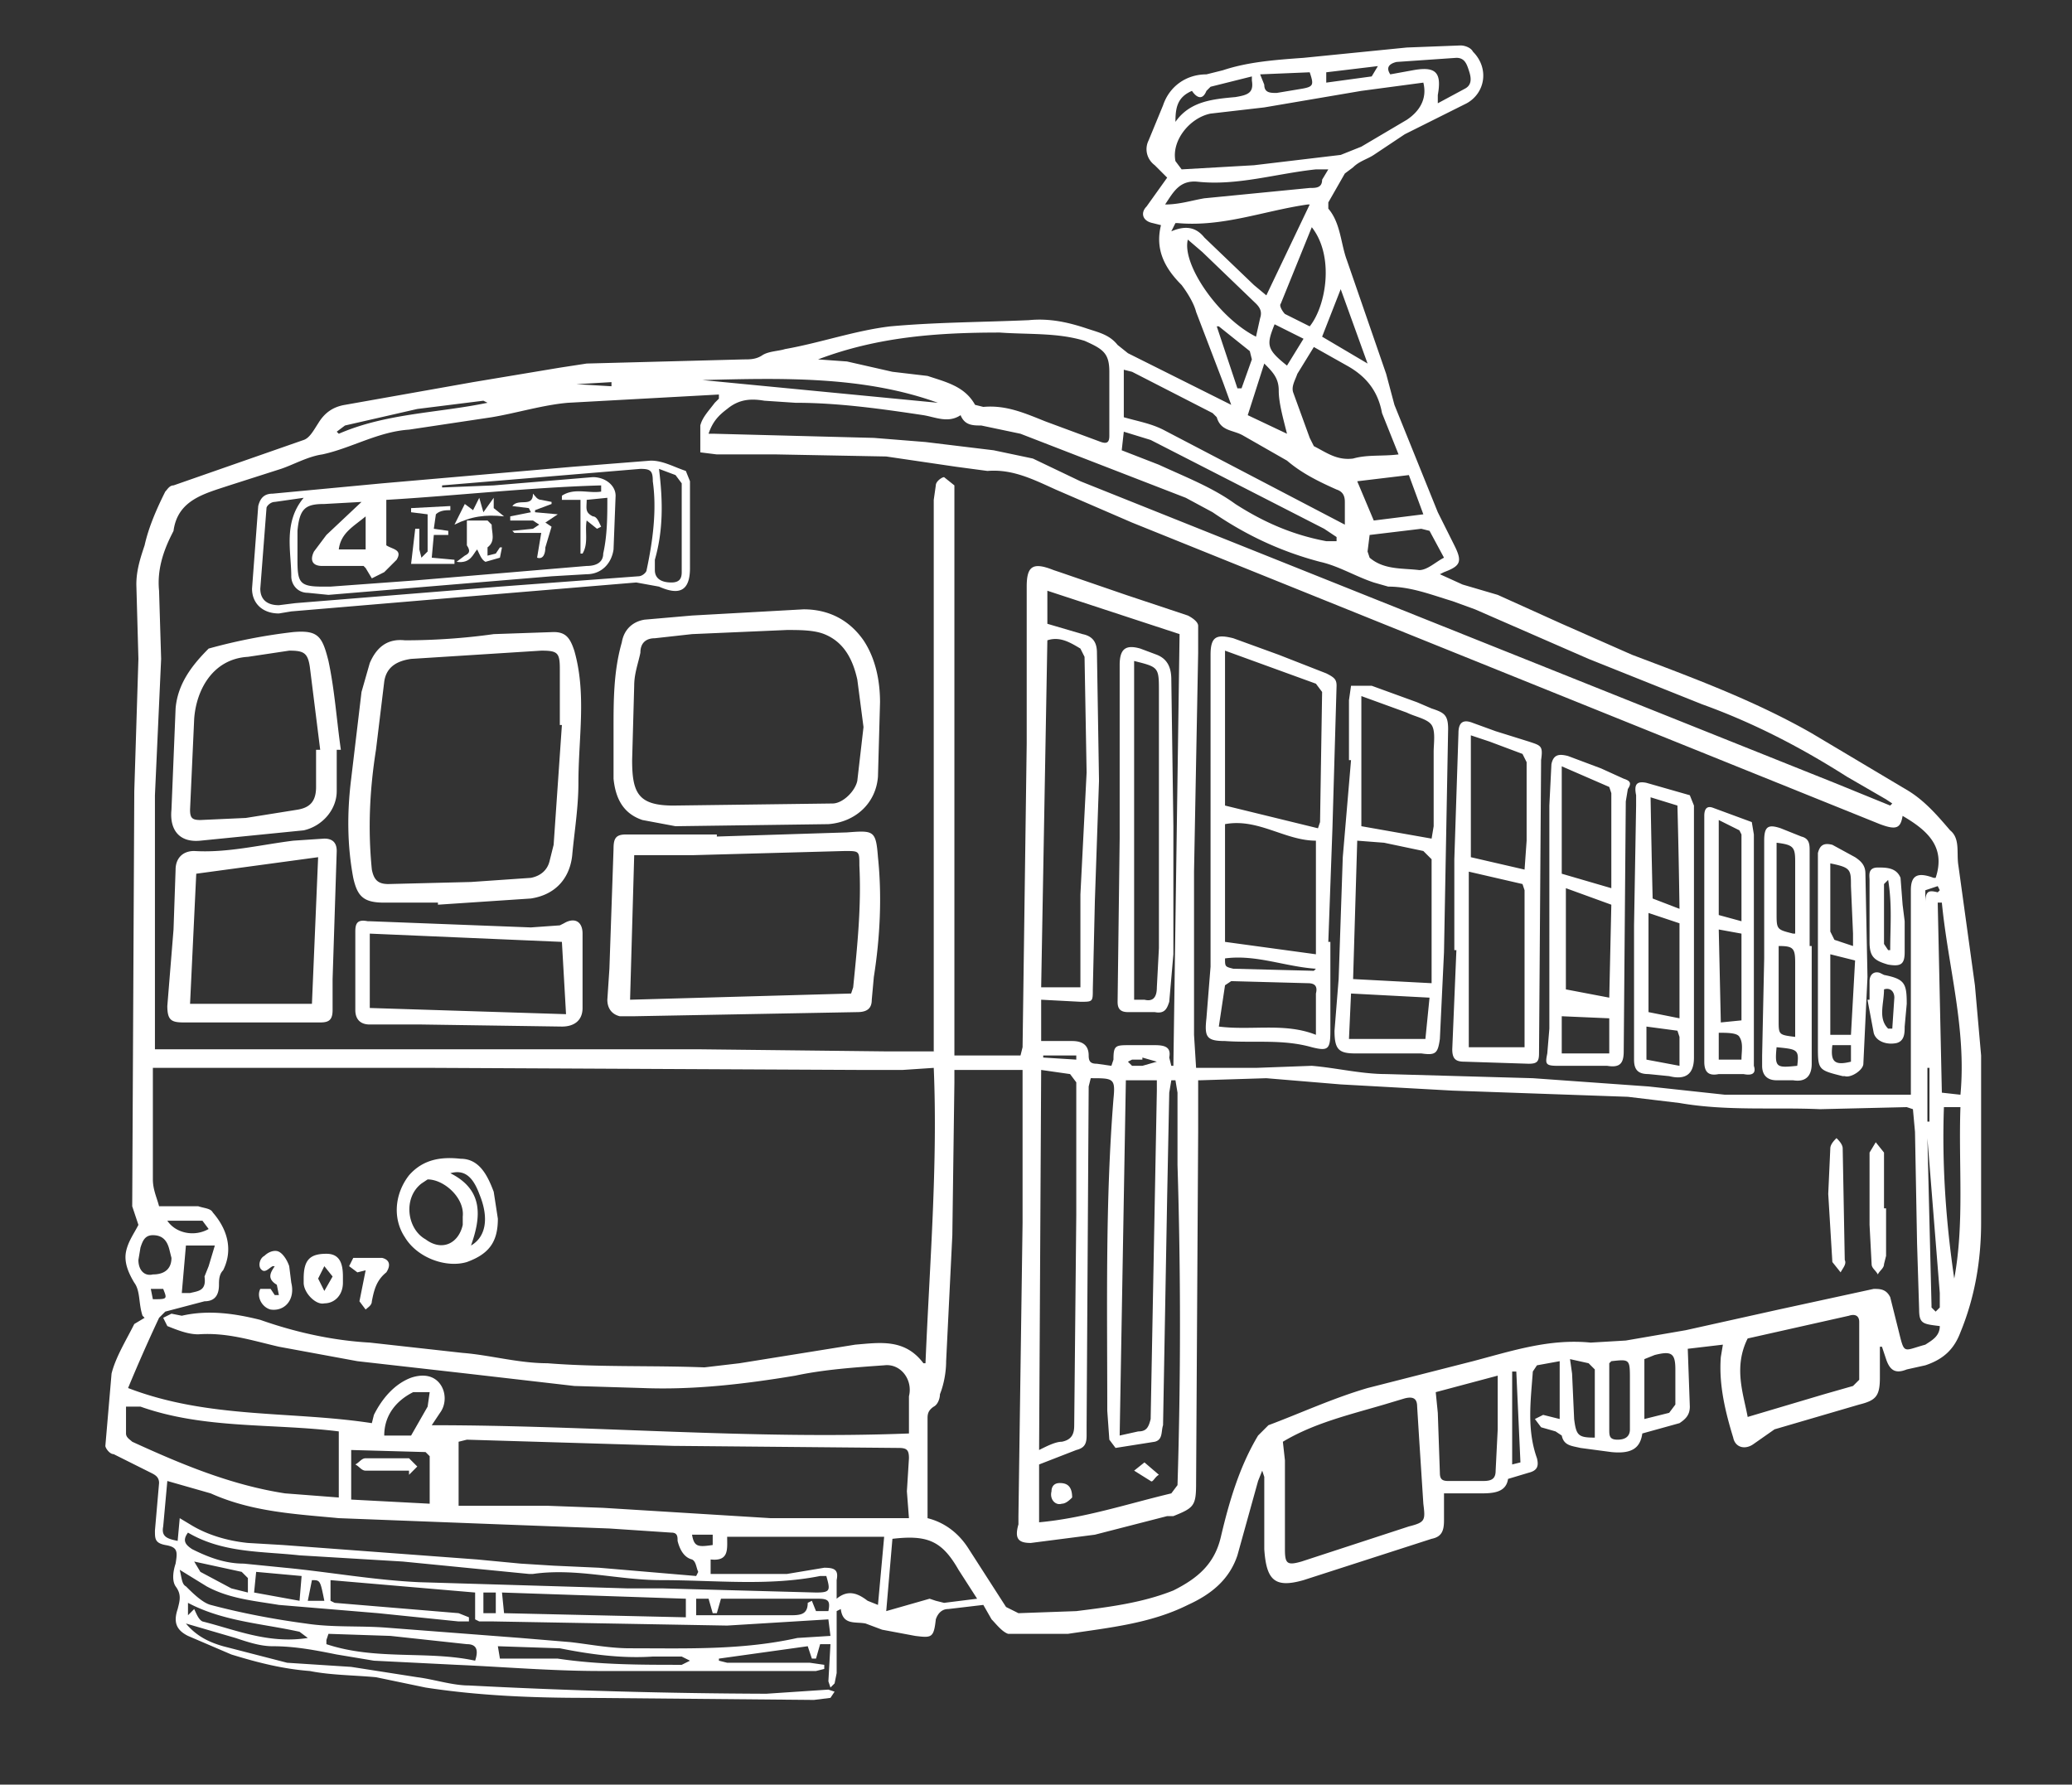
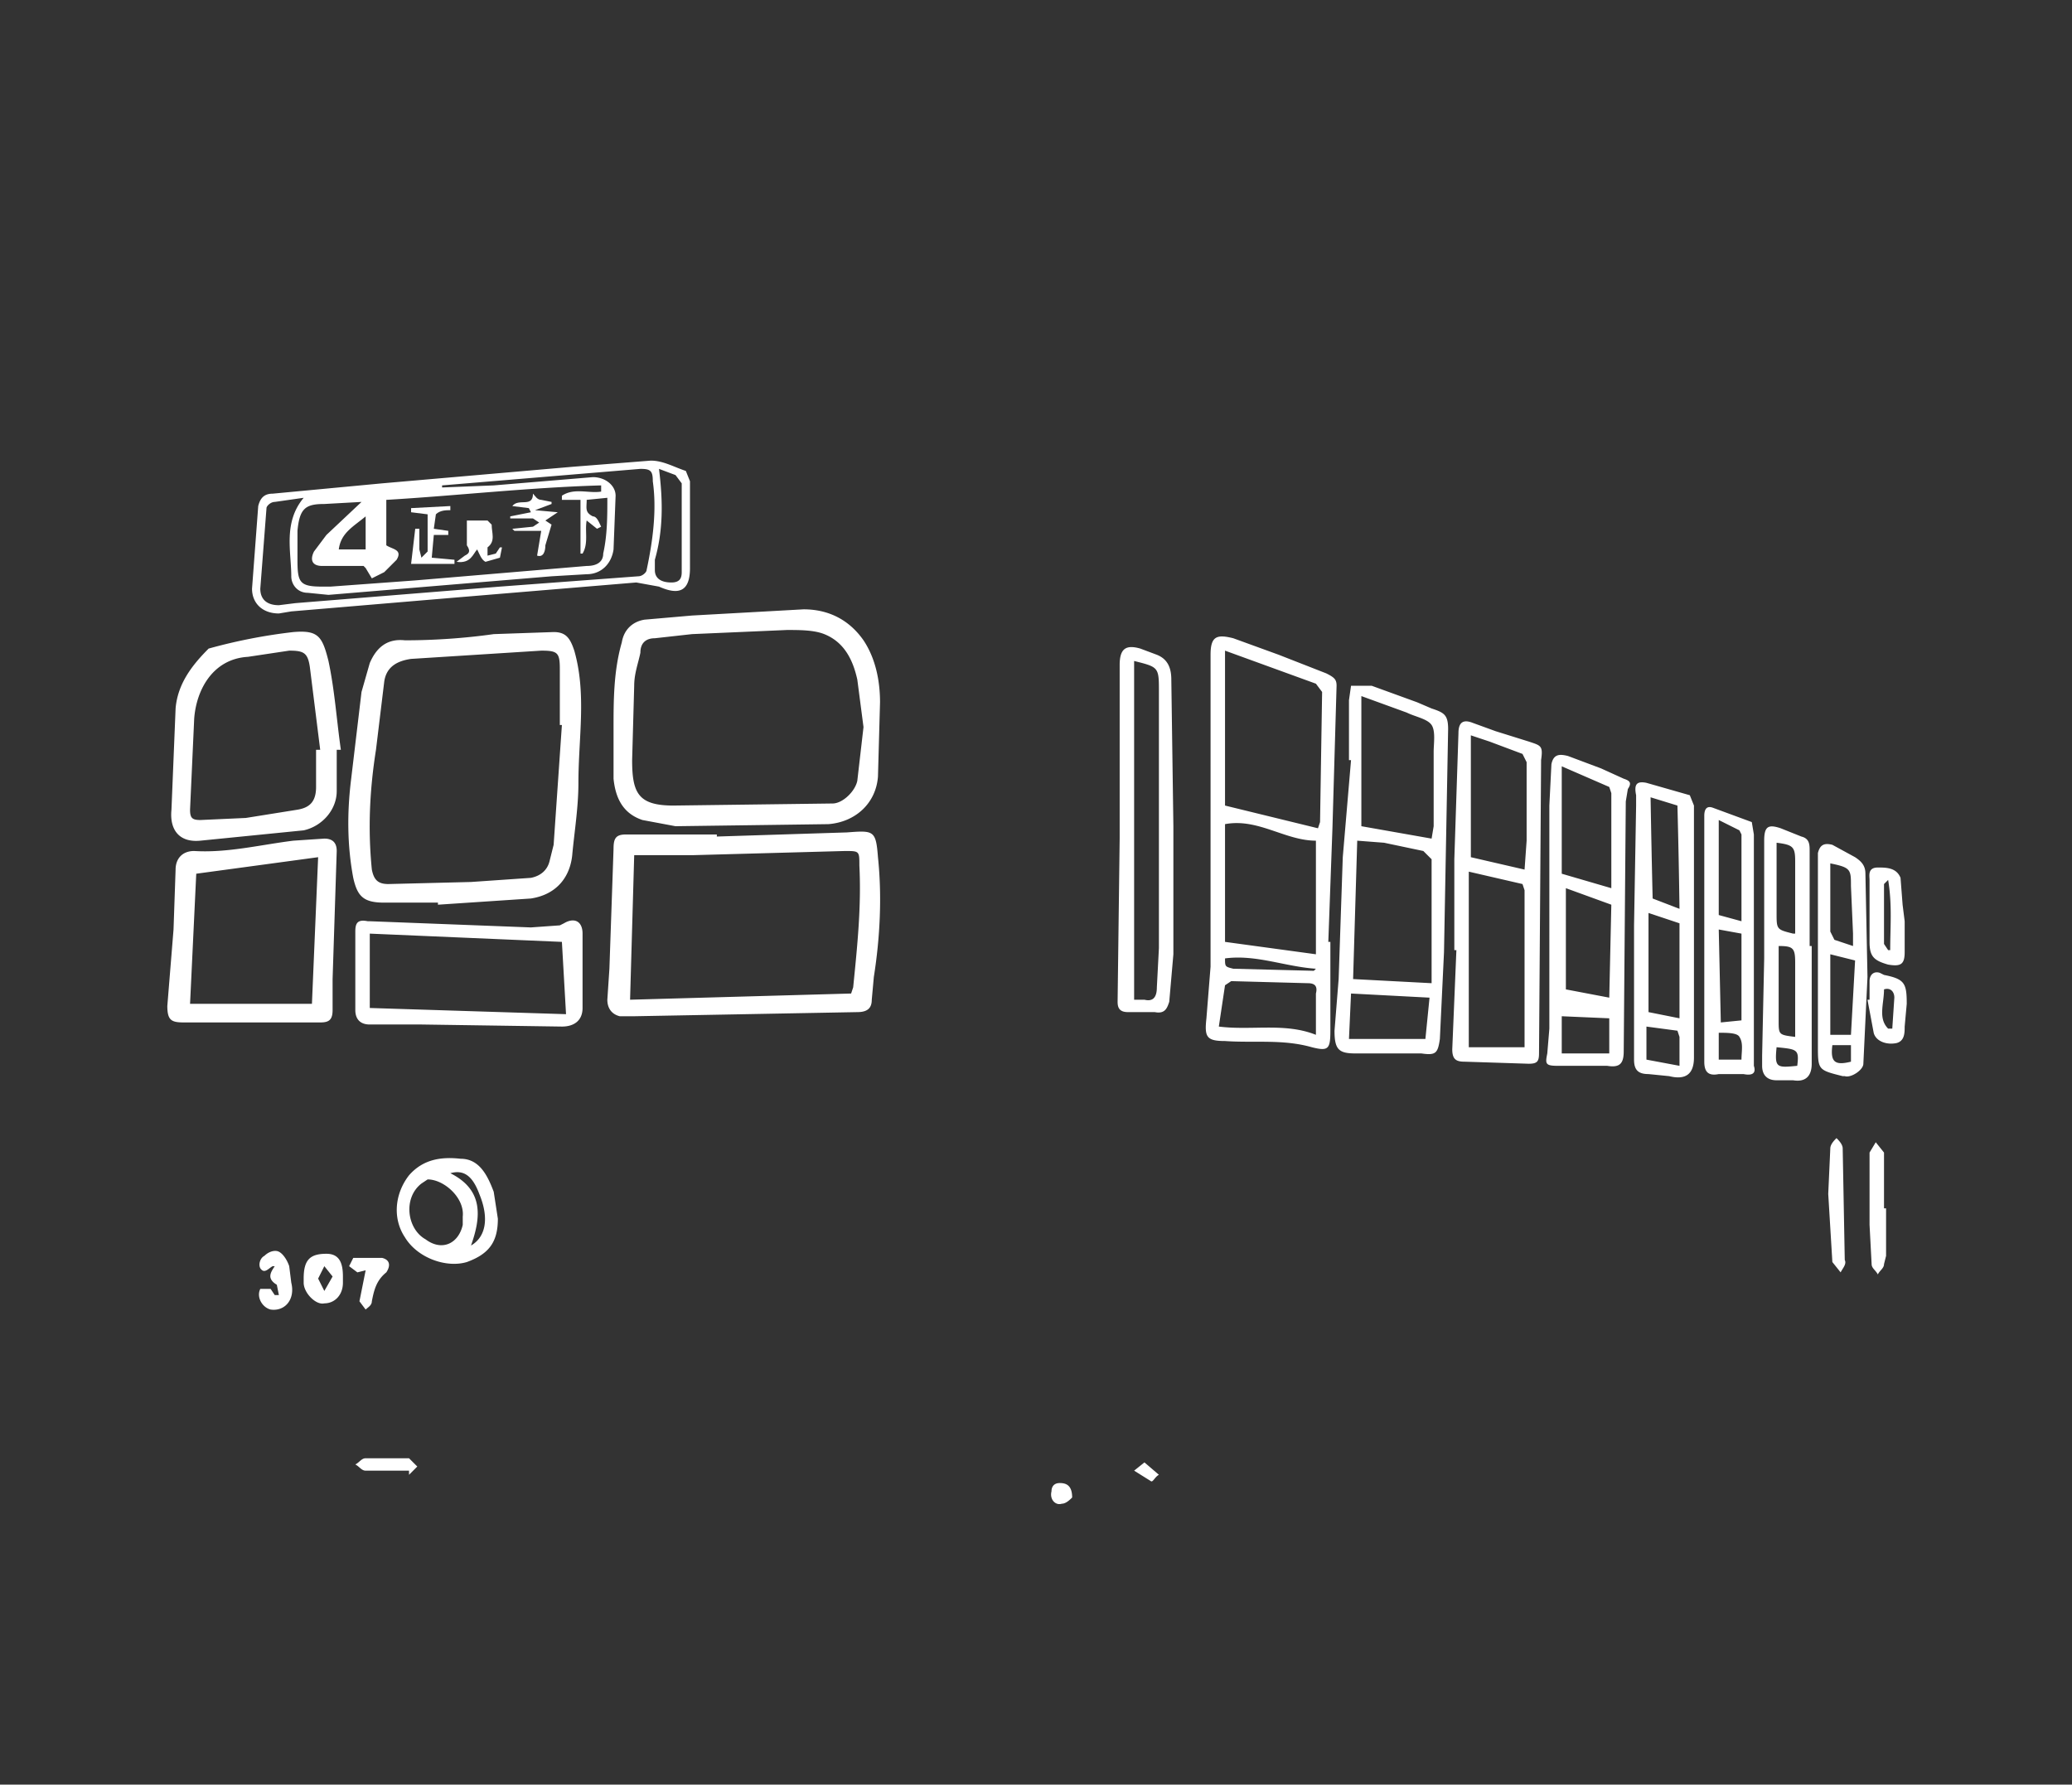
<svg xmlns="http://www.w3.org/2000/svg" fill="#ffffff" viewBox="0 0 1003 864">
  <rect x="0" y="0" width="1003" height="864" fill="#333333" stroke="none" />
-   <path d="m70 638-1-1c-2-6-1-12-4-16-3-5-5-10-4-15s4-9 6-13l-3-9 1-201 2-64-1-36c0-7 2-13 4-19 2-9 6-18 10-26 1-1 2-3 4-3l63-22c3-1 5-5 7-8 3-5 7-8 13-9l62-11 42-7 13-2 76-2c3 0 6 0 9-2s8-2 11-3c17-3 34-9 51-11 22-2 44-2 67-3 10-1 19 1 28 4 6 2 11 3 15 8l5 4 46 23 4 2-4-11-13-34c-1-4-4-9-7-13-8-8-13-17-10-29l-4-1c-5-1-6-5-3-8l10-14-6-6c-4-3-5-8-3-12l7-17c3-9 11-15 21-15l8-2c12-4 25-5 39-6l50-5 26-1c2 0 5 1 6 3 8 8 6 20-3 25l-30 15-15 10c-3 2-7 3-10 6l-4 3-8 14v3c6 7 6 17 9 25l19 55 4 15 21 52 8 16c4 8 3 10-5 13l-2 1 11 5 17 5 31 14 34 15c29 11 59 22 87 38l47 28c8 5 14 12 20 19 5 4 3 11 4 17l8 58 3 34v81c0 18-3 36-10 53-3 8-8 13-17 16l-9 2c-5 2-8 1-10-5l-2-6h-1v15c0 9-2 11-10 13l-41 12-10 7c-4 3-9 2-10-3-4-13-7-26-6-39l1-6-17 2 1 28c0 4-2 6-5 8l-18 5c-1 7-5 10-15 9l-15-2c-4-1-8-1-9-6l-3-2-7-2-3-4 4-2 8 2v-28l-11 2-2 3c-1 14-3 28 2 42 1 4 0 6-4 7l-10 3c-1 7-8 7-14 7h-17v13c0 5-1 8-6 9l-62 20c-14 4-18 0-19-15v-35l-1-3-2 5-10 36c-4 12-13 19-24 24-18 9-38 11-58 14h-29c-3-1-6-5-8-7l-4-7-17 2c-3 0-5 2-6 5-1 9-2 9-10 8l-16-3-8-3c-5-1-11 1-12-7l-2 1v30l-1 5-2 2-1-3 1-18h-5l-2 7h-2l-2-6-43 6v1l4 1h40l7 1v2l-4 1H291c-24 0-47-2-70-3l-40-2-18-3c-10-2-20-4-31-4-6 0-12-2-18-4l-24-7c5 6 11 9 18 11l31 8 31 2 32 5c8 1 17 4 25 4a2962 2962 0 0 0 144 4l30-2 3 1-2 3-8 1-110-1c-26 0-52-1-78-5l-24-5c-11-1-22-1-32-3-13-1-25-4-38-8l-21-9c-6-3-7-7-5-13 1-4 2-7-1-11-2-3-1-8 0-11 1-6 1-8-5-9-5-1-5-3-5-7l2-23c0-3-2-4-4-5l-18-9c-2 0-4-3-4-4l3-35c2-8 7-16 11-24l5-3zm382-129V242l1-7c0-2 3-4 4-4l5 4v276h32l1-4 2-147v-76c0-10 3-12 13-8l3 1 32 11 30 10c2 1 5 3 5 5v13l-2 106v79l1 16h29l27-1c12 1 24 4 36 4l71 2 56 4 37 4h90v-99c0-7 3-9 11-6h1c5-15-4-23-16-30-1 6-3 7-11 4L548 253l-37-16c-11-5-21-10-33-9l-15-2-34-5-53-1h-29l-8-1v-13c1-4 4-7 7-11l2-2v-2l-73 4c-12 1-25 5-37 7l-40 6c-15 1-28 9-42 12-7 1-14 5-20 7l-25 8c-12 4-25 7-27 22l-1 2c-4 8-7 17-6 27l1 33-3 66v123h264l89 1h25zm474 28-3-1-42 1c-22-1-45 1-68-3l-25-3-85-3-54-3-36-3-32 1h-1v25l-1 170c0 11-1 12-11 16h-3l-35 9-31 4c-6 0-8-2-6-9v-4l2-142v-74h-33v6l-1 74-3 61c0 5-1 11-3 16 0 2-1 5-3 6-3 2-3 4-3 6v48c8 2 15 7 20 15l18 28 6 3 28-1c16-2 32-4 47-10 12-6 20-13 23-26 4-17 9-34 18-49l5-5c16-6 31-13 48-18l51-13c19-5 37-11 57-9l17-1 29-5 45-10 46-10c3 0 6 0 8 4l4 16c3 12 2 10 13 7 3-2 7-4 7-9-8-1-10-1-10-8l-1-32-1-54-1-11zM180 689l1-4c4-8 10-15 18-18 6-2 11-1 14 3s3 10 0 14l-4 6c78 0 154 7 231 4v-18c2-8-4-16-12-15-14 1-29 2-43 5-24 4-49 7-74 6l-33-1-52-6-53-6-38-7c-13-3-25-7-39-6-5 0-10-2-15-4l-2-4 4-2 5 1c13-3 26-1 38 2 17 6 35 10 53 11l45 5c13 1 27 5 41 5 25 2 50 1 76 2l17-2 56-9c12-1 24-3 33 9h1c2-48 6-96 4-143l-15 1h-21l-206-1H74v54c0 5 2 9 3 13h19c3 1 6 1 7 3 7 8 10 18 5 28-2 2-2 5-2 7 0 5-2 8-7 8l-19 5-3 3a816 816 0 0 0-15 34c39 15 79 11 118 17zm42 40h43l27 1 81 5h67l-1-13 1-16c0-4-1-5-5-5l-109-1-100-3-4 1v31zm693-339 1-1-3-2-19-11c-22-14-45-26-70-35l-55-22-55-24-11-4c-10-3-20-7-31-7l-7-2c-9-3-17-8-26-10-19-5-36-13-52-24l-13-7-80-31-19-4c-4 0-8 0-10-5-6 4-12 1-18 0-20-3-41-6-62-6l-15-1c-6-1-12-1-18 4-4 3-7 6-9 12h3l77 2 25 2 33 4 19 4 23 11 365 146 27 11zM567 516h1l3-209-64-21v16l17 5c5 1 7 4 7 9l1 62-2 58-1 43c0 6 0 6-6 6l-19-1v20h15c5 0 8 2 8 7 0 3 1 4 4 4l7 1 1-3c0-7 1-7 8-7h12c5 0 8 1 7 6l1 4zm-64 221c22-2 43-9 64-14l3-4a2514 2514 0 0 0 0-155v-35l-1-6h-2l-1 6-1 50-2 111c-1 3 0 7-4 8l-19 3-3-4-1-14c0-51-1-101 3-151 1-10 0-10-11-10l-1 4-1 164v5c0 4-1 6-5 7l-18 7v28zm-166 26 1-2c-1-2-1-5-3-6-4-1-6-5-7-9 0-2 0-4-3-4l-30-2-53-2-78-3c-21-2-42-3-62-12l-21-6-2 22c-1 5 2 6 7 7l1-11 5 3c8 5 18 8 28 9l17 1 94 7 21 2 16 1 22 1 47 4zm284-65 1 9v43c0 7 1 8 8 6l52-17c8-2 8-3 7-11l-2-31-1-16c0-4-2-5-6-4l-10 3c-17 5-34 9-49 18zM396 174l14 1 22 5 17 2c9 3 18 5 23 14l4 1c11-1 20 3 30 7l27 10c3 1 4 0 4-3v-31c0-9-3-11-12-15-13-4-27-3-41-4-30 0-59 2-88 13zM87 760c1 4 1 7 3 8 3 3 8 8 12 9 15 4 31 7 46 9 13 2 26 1 39 2l65 5 24 2c9 1 19 3 29 3 27 0 54 1 81-5l16-1-1-8-49 3-113-2h-7l-2-1v-13l-70-6v10l2 1 60 5 5 2v2h-5l-39-4-48-4c-12-2-24-3-35-9l-13-8zm436-282v-45l3-59-1-56-2-4c-5-3-10-6-16-4l-3 168h19zm-20 224c4-2 8-4 11-4 5-1 6-4 6-8l1-102v-64l-3-4-14-2-1 184zM689 40l-30 4-47 8-26 3c-10 2-19 13-17 23l3 4 35-2 42-5 10-4 22-13c6-4 10-10 8-18zM164 693c-32-4-65-1-96-12h-7v13c0 2 2 3 3 4 24 11 48 21 74 25l26 2v-32zm381-170-3 172 9-2c4 0 5-2 6-6l3-159v-5h-15zm301 125c-7 14-2 27 0 38l37-11 14-4 3-3v-28c0-3-2-4-5-3l-49 11zM91 742c-3 4-1 6 2 8 8 4 16 7 25 7l20 2c21 2 43 6 65 7l101 3h17l74 2c7 0 7-1 5-8h-3c-25 5-51 2-77 2-21 0-41-6-62-3h-2l-61-6-50-3c-18-2-37-1-54-11zm453-540c7 2 13 3 19 6l88 46v-11c0-3-1-5-4-6-9-4-17-8-24-14l-21-12c-5-3-11-2-13-9l-2-2-39-20-4-1v23zm92-34-8 13c-1 3-3 6-2 9l8 22 2 4c6 3 11 7 19 6 7-2 14-1 22-2l-8-20c-2-11-8-18-17-23l-16-9zM405 774c6-5 11-2 15 1l5 2 3-33h-76c0 6 1 12-8 11v7h37l18-3c5 0 7 1 6 6v9zm290-100 1 10 1 29c0 3 1 4 4 4h17c4 0 6-1 6-5l1-20v-26l-30 8zM634 99h-1c-21 3-41 11-63 9h-1l-2 4c7-3 12-2 16 3l24 23 6 5 21-44zM432 745l-3 35 21-6 3 1 4 1 16-2-9-14c-8-14-15-17-32-15zm215-483v-2l-6-4-84-43-13-4-1 9 18 7c13 6 26 11 37 19 14 9 28 15 44 18h5zM244 781l88 2v-9l-89-3 1 10zm-36-53v-23l-2-2-36-1v24l38 2zm427-618-15 37c-1 1 1 4 2 5l12 6c8-10 12-34 1-48zm314 420c3-32-6-62-9-93h-2l2 92 9 1zM608 163l2-9c1-3 0-5-2-7l-26-25-7-6c-3 12 15 38 33 47zM159 791l-1 3v2c24 8 49 3 72 8 2-6 0-8-4-8l-37-4-30-1zm504-532-1 8 1 3c7 6 16 5 24 6 4 0 8-4 12-6l-7-13-4-1-25 3zm278 277c-1 28 1 56 5 83 5-27 2-55 3-83h-8zM643 82h-6c-19 2-38 8-57 6-9-1-12 5-16 11 7 0 13-2 19-3l51-5c3 0 6 0 6-4l3-5zM401 780c1-5 0-6-5-6h-47l-2 7h-2l-2-7h-6v8h45c5 0 9 0 9-6l2-1 2 5h6zm264-528 24-3-7-19-25 3 8 19zm131 406v29l12-3 3-4v-17c0-8-2-9-10-7l-5 2zM241 797l1 6h28c20 3 40 3 60 3l4-2-4-2h-14c-15 1-30-1-45-4l-30-1zm531-101v-33l-3-3-9-2 1 7 1 22c1 8 2 9 10 9zM696 50l13-7c4-2 3-6 2-9s-2-6-6-6l-29 2c-4 1-5 3-3 6l11-2c11-2 14 1 12 12v4zM340 184l114 11c-36-13-75-12-114-11zm439 476v32c0 3 0 5 4 5 3 0 6-1 6-5v-24c0-10 0-10-9-9l-1 1zM604 201l19 9c-2-8-4-15-4-21s-3-9-7-13l-8 25zM199 695l8-14 1-7h-8c-8 4-14 11-14 21h13zm441-532 22 13-13-36-9 23zM149 793l-4-3c-18-4-37-5-54-14v6l3-3c1 2 2 5 4 6 16 4 32 11 51 8zM90 603l-2 23h4c4-1 8-1 7-8l2-5 3-10H90zM569 59c7-10 18-11 29-12 6-1 9-2 8-8v-2l-20 5-2 2c-2 5-5 3-7 0-7 3-8 8-8 15zM83 609l-1-4c-1-4-3-7-8-7-4 0-5 3-6 6l-1 6c0 5 3 8 7 7 6 0 9-3 9-8zm40 162 22 4 1-12-22-2-1 10zm810-220 2 81v1l2 2 2-2v-7l-6-75zM599 188h2l5-14-1-4-15-12h-1l10 30zm11-152 2 5c0 4 3 4 6 4l12-2c6-1 6-2 4-8l-24 1zM94 756l3 5 15 8 8 2v-7l-3-3-23-5zm529-579 8-13-14-7c-4 10-4 12 6 20zm-460 32 1 1c23-10 48-10 72-15l-2-1-32 4-35 8-4 3zm573 499-2-44h-2v45l4-1zM642 35v5l22-3 3-5-25 3zM81 591c4 6 13 8 20 4l-3-4H81zm851-160v45-39c0-6 2-6 6-5l1-1-1-2-6 2zM151 765l-2 10h8c-2-10-2-10-6-10zm89 6h-6v10h6v-10zm105-28h-10c1 6 3 6 10 5v-5zm208-231v1h-5l-2 1 2 2h5l7-2-7-2zM74 629c7 0 7 0 5-5h-6l1 5zm860-112h-1v26h1v-26zM296 187v-2l-17 1 17 1zm225 326v-2h-16v1l16 1z" />
  <path d="M334 255v20c0 12-6 13-15 9l-11-2-84 7-83 7-6 1c-8 0-13-5-13-12l3-40c1-4 3-6 7-6l53-5 92-8 38-3c6 0 11 3 17 5l2 5v22zm-159-12-18 1c-9 0-12 2-13 13v14c0 11 1 13 12 13h4l41-3 83-7c5 0 8-2 8-6 2-9 2-18 2-27l-10 1c0 4-1 6 3 8 2 0 3 3 4 5l-2 1-5-4c-1 5 1 11-2 16h-1v-26h-9v-2c6-4 13-1 19-2v-3c-35 1-70 5-104 7v22c3 2 8 2 5 7l-6 6-6 3-3-5-1-1h-20c-5 0-6-3-4-7l6-8 17-16zm39-8v1l25-1 48-4c6 0 11 4 11 9l-1 26c-1 7-6 12-13 12l-17 1-108 9-10-1c-5 0-8-4-8-8 0-12-4-26 6-38l-14 2c-2 0-4 2-4 3l-3 39c0 5 3 8 9 8l8-1 99-8 67-5c2 0 4-2 4-3 3-14 5-29 3-43 0-5-1-6-6-6l-96 8zm105-8c2 16 2 30-2 44v5c0 4 3 6 8 6 4 0 5-2 5-5v-43l-3-4-8-3zm-142 23c-6 5-12 8-13 16h13v-16zM644 456v43c0 9-1 10-9 8-14-4-28-2-42-3-9 0-10-2-9-11l2-25V317c0-9 3-10 11-8l22 8 23 9c4 2 5 3 5 6l-2 69-2 55h1zm-51-141v75l45 11 1-3 1-63-3-4-22-8-22-8zm0 84v57l44 6v-55c-15 0-28-11-44-8zm44 102v-20c1-4-1-5-4-5l-37-1-3 2-3 20c16 2 32-2 47 4zm0-32c-15-1-29-7-44-5 0 4 0 4 4 5l39 1 1-1zM212 437h-26c-10 0-13-3-15-12-3-16-3-32-1-48l5-42 4-14c3-7 8-12 17-11 14 0 29-1 43-3l29-1c6 0 8 3 10 9 6 21 2 42 2 64 0 12-2 24-3 35-1 10-7 19-20 21l-45 3v-1zm60-86h-1v-27c0-8-1-9-9-9l-63 4c-7 1-12 4-13 11l-4 33c-3 19-4 38-2 58 1 5 3 7 8 7l40-1 29-2c5-1 8-4 9-8l2-8 4-58zM347 405l63-2c13-1 14-1 15 12 2 19 1 39-2 58l-1 11c0 4-2 6-7 6l-108 2h-7c-4-1-6-4-6-8l1-15 2-58c0-5 1-7 6-7h44v1zm-40 9-2 70 107-3 1-3c2-20 4-39 3-59 0-7 0-7-7-7l-73 2h-29zM297 353c0-14 0-28 4-42 1-6 5-10 11-11l23-2 54-3c12 0 22 5 29 15 6 9 8 20 8 30l-1 36c-1 13-11 22-24 23l-74 1-16-3c-9-3-13-10-14-20v-24zm121-1-3-23c-2-9-6-18-16-22-5-2-12-2-18-2l-46 2-18 2c-4 0-7 2-7 7-1 5-3 10-3 16l-1 36c0 16 3 22 20 22l77-1c5 0 11-6 12-11l3-26zM653 368v-29l1-7h10l22 8 7 3c6 2 8 3 8 10l-1 54-1 54-2 42c-1 7-2 8-9 7h-32c-8 0-10-2-10-11l2-25 2-59 4-47h-1zm40 108v-60l-4-4-19-4-13-1-2 67 38 2zm-34-76 34 6 1-6v-36c0-4 1-10-1-13s-8-4-12-6l-22-8v63zm-6 103h37l2-20-38-2-1 22zM163 363v20c0 9-7 17-16 19l-50 5c-10 1-15-5-14-15l2-49c1-12 8-21 16-29a267 267 0 0 1 41-8c12-1 14 2 17 14 3 14 4 29 6 43h-2zm-10 0h2l-5-40c-1-7-3-8-10-8l-20 3c-17 1-25 16-26 30l-2 44c0 4 1 5 5 5l22-1 25-4c6-1 9-4 9-11v-18zM121 495H89c-6 0-8-1-8-8l3-37 1-29c0-5 3-9 9-9 16 1 32-3 48-5l15-1c4 0 6 2 6 6l-2 62v15c0 5-2 6-6 6h-34zm-26-72-3 63h59l3-71-59 8zM704 460v-44l2-61c0-5 2-7 7-5l11 4 16 5c6 2 7 2 6 9v1l-1 141c0 4-1 5-5 5l-31-1c-4 0-6-1-6-6l2-48h-1zm7-38v85h27v-76l-1-3-26-6zm1-7 26 6 1-14v-38l-2-4-16-6-9-3v59zM778 516h-24c-6 0-6-1-5-6l1-12V390l1-20c1-5 4-5 8-4l16 6 11 5c3 1 4 2 2 5l-1 6-1 121c0 6-2 8-8 7zm2-86v-46l-1-3-23-10v52l24 7zm-22 0v49l21 4 1-45-22-8zm21 63-23-1v18h23v-17zM820 409v103c0 8-4 11-12 9l-10-1c-5 0-7-2-7-7v-65l1-58v-5c-1-5 0-7 5-6l21 6 2 5v19zm-22 81 15 3v-46l-15-5v48zm15-50a3949 3949 0 0 0-1-50l-13-4a7146 7146 0 0 0 1 49l13 5zm0 76v-14l-1-3-15-2v16l16 3zM172 470v-19c0-4 1-6 6-5h1l78 3 14-1 2-1c5-3 9-1 9 5v36c0 6-4 9-10 9l-68-1h-25c-5 0-7-3-7-7v-19zm102 21-2-35-93-4v36l95 3zM825 455v-60c0-3 1-5 4-4l19 7 1 6v112c1 3 0 5-5 4h-12c-5 1-7-1-7-6v-59zm18-9v-42l-1-2-10-5v46l11 3zm0 6-11-2 1 45 10-1v-42zm-11 48v13h11c0-4 1-8-1-11-1-2-6-2-10-2zM877 458v57c0 6-3 9-9 8h-8c-5 0-7-3-7-7v-5l1-47v-57c0-7 2-8 8-6l10 4c4 1 4 4 4 7v46h1zm-8-6v-35c0-7-1-8-9-9v34c0 8 0 8 8 10h1zm-8 6v36c0 7 0 7 8 8v-36c0-7-1-8-8-8zm-1 49c-1 10 0 10 10 9 1-8 0-8-10-9zM880 463v-50c1-4 3-5 7-4l11 6c3 2 5 4 5 8l1 50-2 42c0 3-6 7-9 6h-1c-12-3-12-3-12-15v-43zm16 38 2-36-12-3v39h10zm-10-83v33l2 4 9 3v-6l-1-23c0-8 0-9-10-11zm1 88c-1 8 1 10 9 8v-8h-9zM922 446v15c0 6-2 7-8 6-7-2-9-4-9-11v-30c0-2-1-6 4-6 4 0 9 0 11 5l1 13 1 8zm-8 14h1c0-11 1-22-1-34l-2 2v29l2 3zM905 484v-9c0-3 2-5 5-4l2 1c10 2 11 4 11 14l-1 11c0 3 0 7-4 8-5 1-10-1-11-5l-3-16h1zm9 14h2l1-15c0-3-2-5-5-4 0 7-3 14 2 19zM885 578l1-22c0-2 2-4 3-5 1 1 3 3 3 5l1 54c1 2-1 4-2 6l-4-5-2-33zM913 585v23l-1 4c0 2-2 3-3 5-1-2-3-3-3-5l-1-19v-35l3-5 4 5v27h1zM241 590c0 11-4 17-15 21-10 3-24-2-30-12-6-9-5-21 2-30 7-8 16-9 25-8 9 0 13 8 16 16l2 13zm-17-1c1-9-9-18-17-18l-3 2c-9 7-7 22 2 27 8 6 16 2 18-7v-4zm4 14c7-4 9-13 4-25-3-8-7-12-14-10 16 8 15 21 10 35zM166 618v3c0 6-4 10-9 10-4 1-10-5-10-10v-2c0-9 3-12 11-12 6 0 8 4 8 11zm-5 0-4-5-3 6 3 6 4-7zM135 627l-1-5c-5-3-3-6-1-9h-1c-2 1-4 4-6 1-1-2 0-5 2-6 2-2 5-3 7-2s4 4 5 7l1 8c2 8-3 14-10 13-4-1-7-6-5-10h5l2 3h2zM177 615l-4 1-4-3 2-4h14c4 1 4 4 2 7-5 4-6 9-7 14 0 2-2 3-3 4l-3-4 3-15zM568 400v62l-2 23c-1 3-2 6-7 5h-13c-4 0-5-2-5-5l1-79v-84c0-8 3-10 10-8l8 3c5 2 7 6 7 12l1 71zm-19-80v164h5c4 1 6-1 6-6l1-19V335c0-12 0-12-12-15zM519 725c-1 1-3 3-5 3-3 1-6-2-5-6 0-2 1-4 4-4s6 1 6 7zM549 712l5-4 7 6c-2 1-3 4-4 3l-8-5zM198 712h-21c-2 0-3-2-5-3 2-1 3-3 5-3h21l4 4-4 4v-2z" />
-   <path d="m247 250 5-1 5-1-1-2-8-1c3-4 10 1 10-6 1 1 2 3 4 3l5 1v1l-8 3v1l11 1-6 4 3 2-3 10c0 3-1 6-4 5l2-12h-13l-1-1 10-1 3-2-3-2h-11v-2zM210 259l-1 11 11 1v2h-21l2-17h2v10l1 4 3-3v-18l-8-1v-2l19-1v2c-2 0-5 0-7 2l-1 7 7 1v2h-7zM231 266c-2 2-3 7-10 6l4-3c2-1 3-2 1-5v-12h10l2 2c0 4 2 8-2 11v4l4-1 2-3h1l-1 5-7 2c-2-1-3-4-4-6z" />
-   <path d="M244 250c-9-1-16 0-24 4l5-10 4 3 3-6 2 7 5-7v5l5 4z" />
+   <path d="m247 250 5-1 5-1-1-2-8-1c3-4 10 1 10-6 1 1 2 3 4 3l5 1v1l-8 3l11 1-6 4 3 2-3 10c0 3-1 6-4 5l2-12h-13l-1-1 10-1 3-2-3-2h-11v-2zM210 259l-1 11 11 1v2h-21l2-17h2v10l1 4 3-3v-18l-8-1v-2l19-1v2c-2 0-5 0-7 2l-1 7 7 1v2h-7zM231 266c-2 2-3 7-10 6l4-3c2-1 3-2 1-5v-12h10l2 2c0 4 2 8-2 11v4l4-1 2-3h1l-1 5-7 2c-2-1-3-4-4-6z" />
</svg>